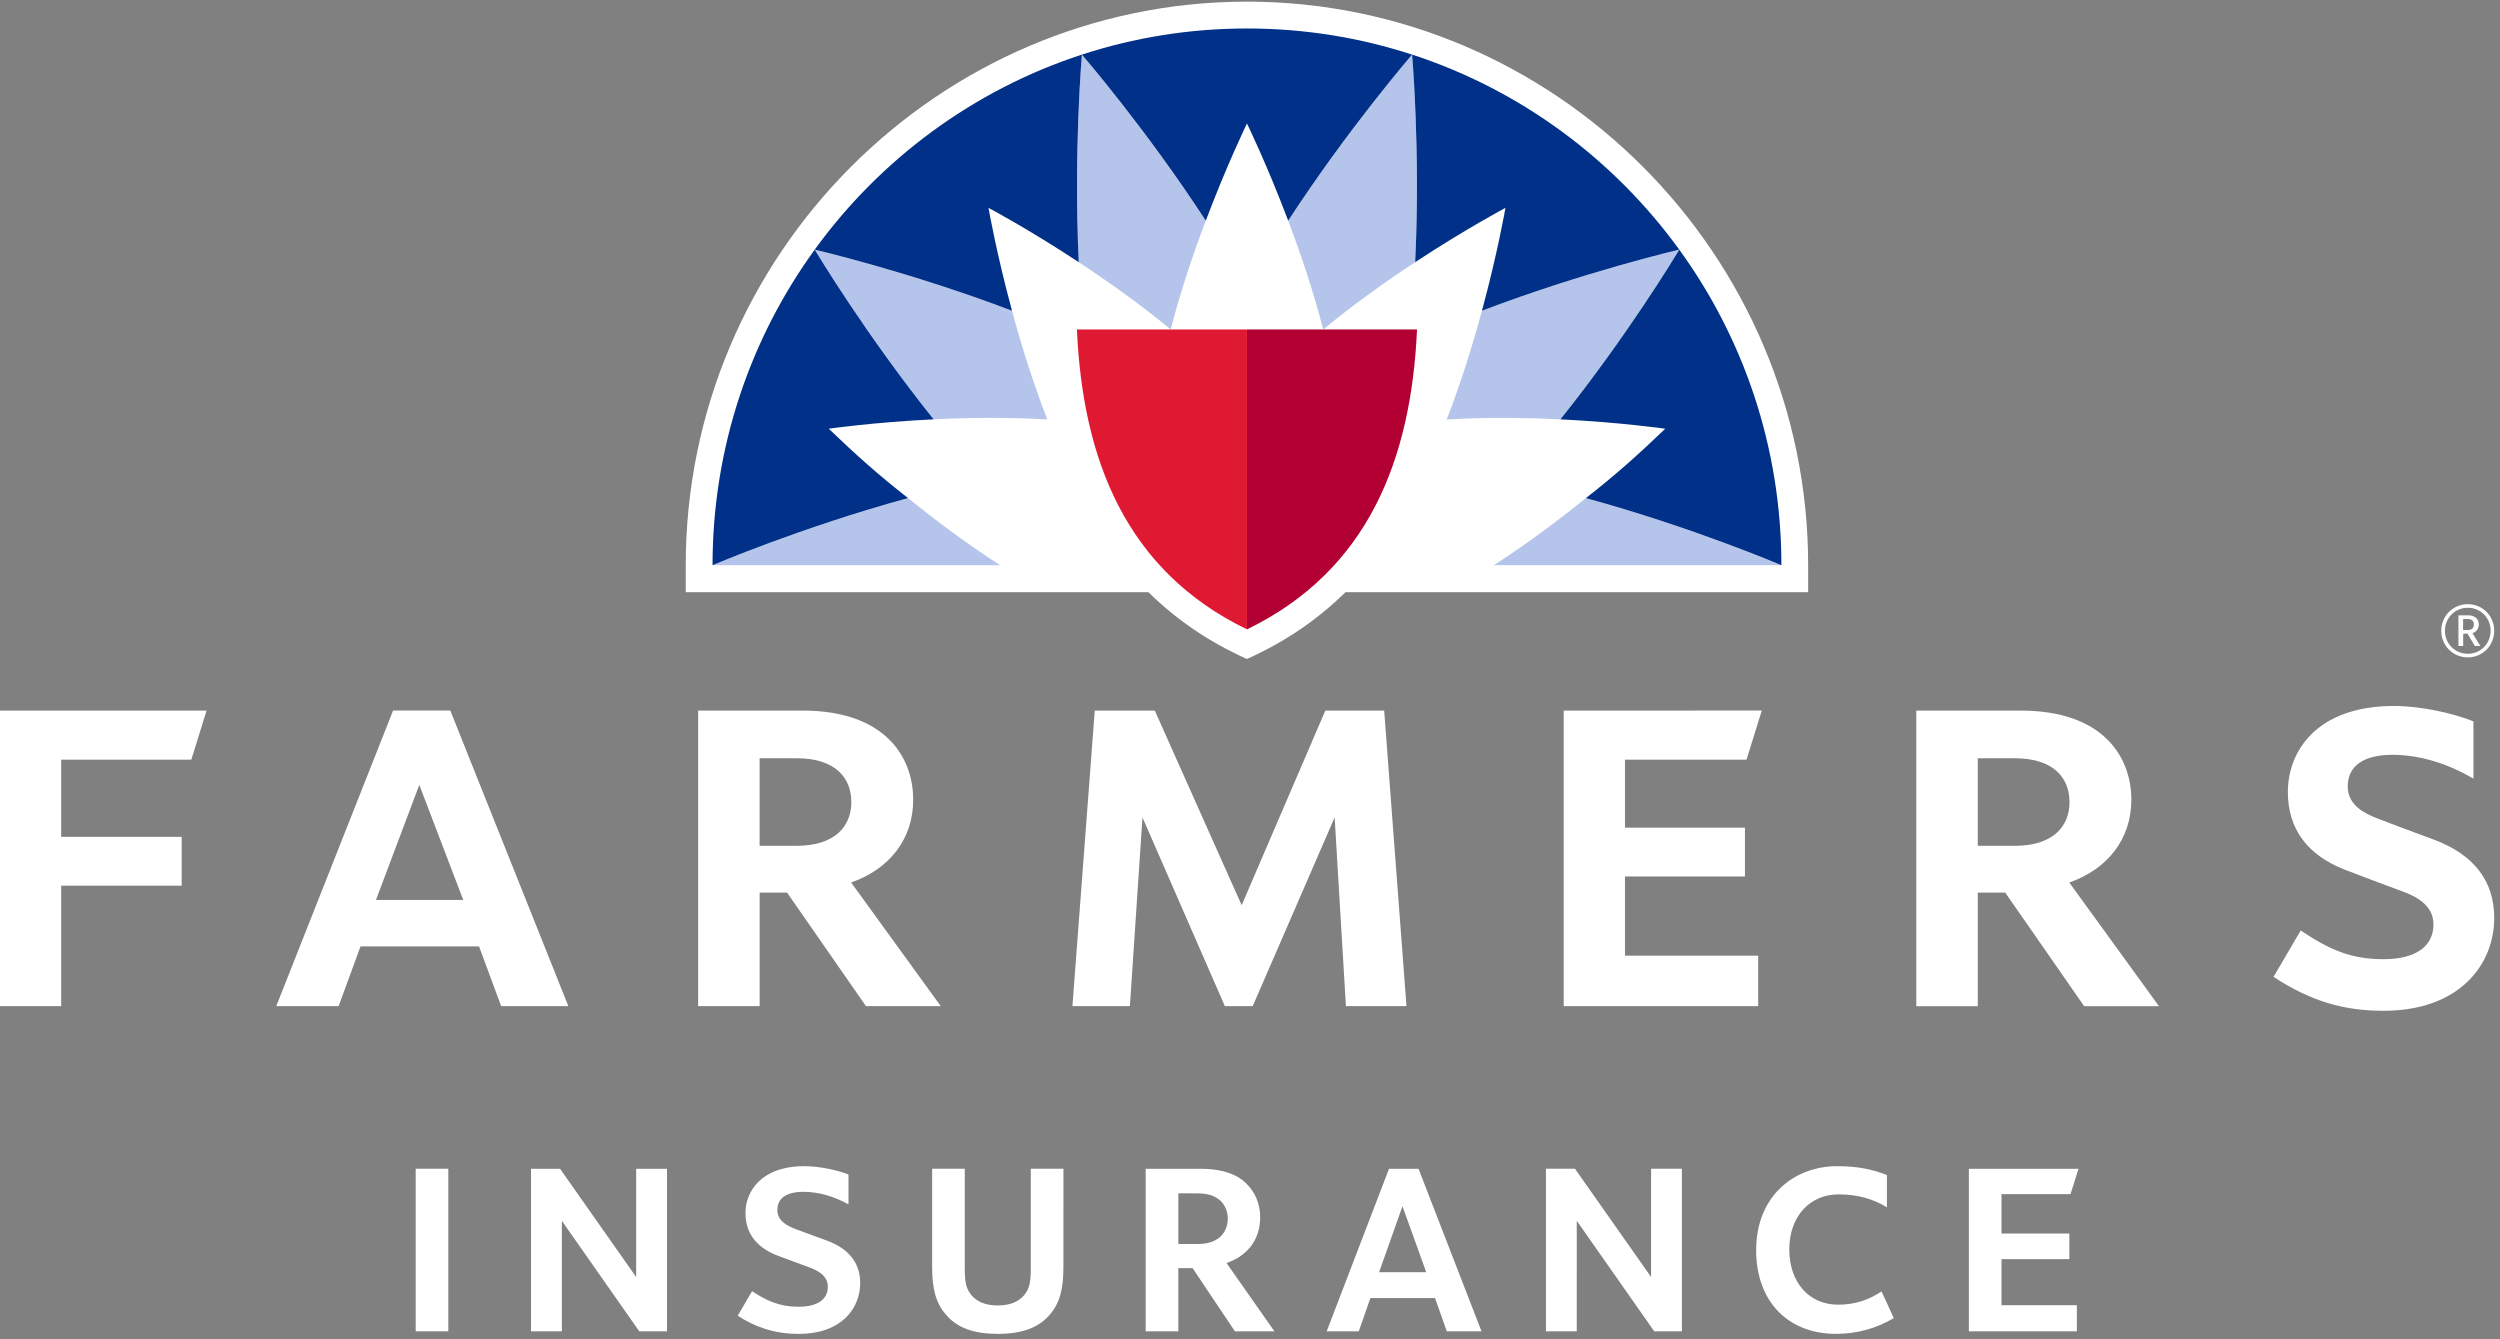
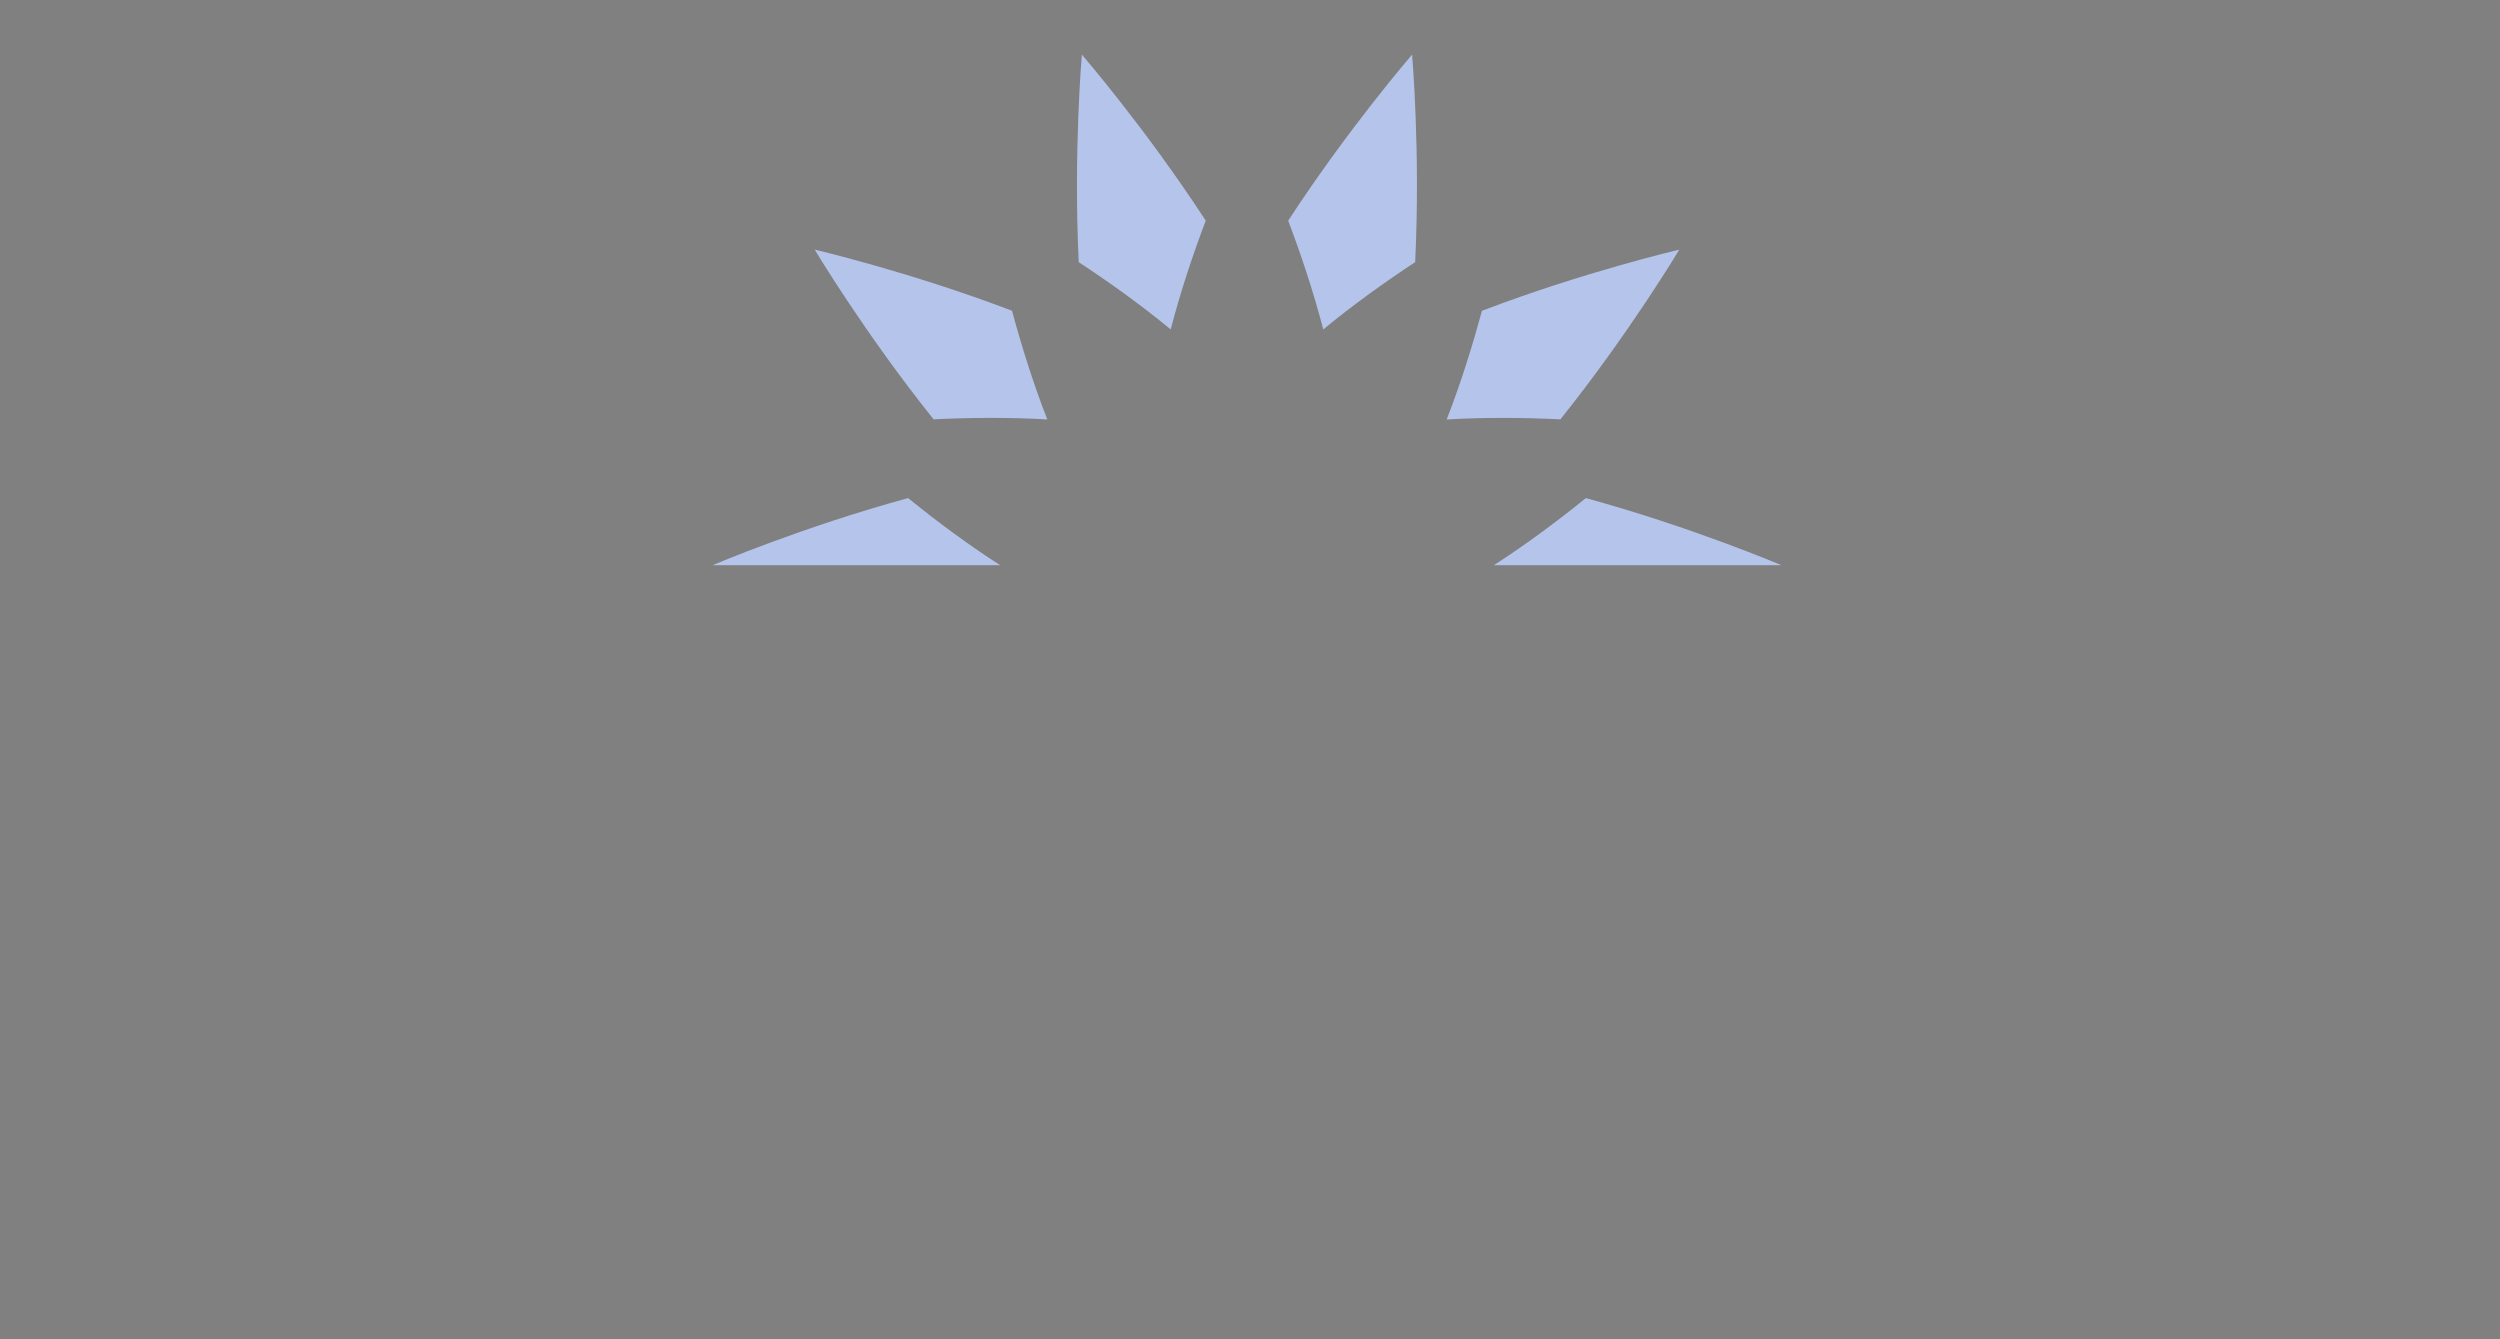
<svg xmlns="http://www.w3.org/2000/svg" fill="none" height="60" viewBox="0 0 112 60" width="112">
  <rect x="0" y="0" width="112" height="60" fill="#808080" stroke="none" />
  <g clip-rule="evenodd" fill-rule="evenodd">
-     <path d="m30.721 25.329c0-13.926 11.342-25.255 25.142-25.255 13.799 0 25.142 11.329 25.142 25.255v1.203h-20.731c-1.222 1.204-2.671 2.211-4.411 2.991-1.74-.78-3.189-1.787-4.412-2.991h-20.73zm47.955 30.668c0-2.408 1.699-3.752 3.622-3.752.97 0 1.612.154 2.236.397v1.445c-.59-.36-1.279-.579-2.166-.579-1.277 0-2.208.975-2.208 2.466 0 1.49.897 2.476 2.184 2.476.767 0 1.408-.222 1.948-.597l.55 1.198c-.749.441-1.593.705-2.602.705-2.04 0-3.565-1.353-3.565-3.761zm9.529-3.636v7.283h4.838v-1.17h-3.376v-2.064h3.04v-1.147h-3.04v-1.765h3.092l.358-1.137zm-59.565 7.283-3.469-4.951v4.951h-1.381v-7.283h1.301l3.409 4.85v-4.85h1.381v7.283zm34.191-5.605-1.048 2.956h2.112zm3.541 5.605h-1.555l-.528-1.49h-2.896l-.52 1.49h-1.438l2.793-7.283h1.322zm-12.945-2.833 1.898 2.833h1.769l-2.147-3.062c.893-.297 1.508-1.008 1.508-2.041 0-.745-.337-1.32-.812-1.687-.453-.344-1.114-.493-1.857-.493h-2.46v7.283h1.462v-2.833zm.198-3.348c.407 0 .685.068.94.24.255.172.441.505.441.895 0 .389-.186.722-.441.893-.256.172-.533.241-.952.241h-.823v-2.27zm-5.983-1.103h-1.462v4.473c0 .631-.07.918-.302 1.194-.244.286-.626.458-1.183.458-.546 0-.928-.172-1.172-.458-.232-.275-.301-.562-.301-1.194v-4.473h-1.462v4.405c0 .975.162 1.639.661 2.178.487.551 1.218.814 2.285.814 1.08 0 1.798-.274 2.285-.814.499-.549.65-1.215.65-2.189zm-11.6-.115c-1.972 0-2.645 1.16-2.645 2.1 0 1.066.685 1.617 1.427 1.903.094.038.359.134.64.237.307.112.636.231.787.291l.013.005c.294.116.823.324.823.867 0 .55-.441.894-1.311.894-.871 0-1.444-.276-2.083-.698l-.643 1.099c.749.489 1.613.815 2.726.815 2.007 0 2.761-1.226 2.761-2.27 0-.815-.407-1.514-1.508-1.915-.096-.037-.342-.127-.606-.223l-.001-0-.002-.001-0-0-.001-0c-.312-.114-.649-.236-.793-.292l-.043-.018c-.277-.117-.758-.319-.758-.83 0-.539.418-.815 1.172-.815.665 0 1.365.198 2.015.563v-1.341c-.475-.188-1.29-.37-1.969-.37zm34.597 2.447 3.471 4.951h1.239v-7.283h-1.38v4.85l-3.41-4.85h-1.301v7.283h1.38zm-52.016 4.951h1.462v-7.283h-1.462zm91.938-31.911h-.214v.492h.214c.165 0 .267-.078.267-.248.004-.165-.102-.243-.267-.243zm.312 1.21-.329-.553h-.193v.553h-.213v-1.375h.443c.251 0 .469.128.469.408 0 .285-.226.376-.283.389l.353.578zm-.316-1.714c-.576 0-1.024.455-1.024 1.029 0 .578.448 1.032 1.024 1.032.575 0 1.023-.454 1.023-1.032 0-.574-.448-1.029-1.023-1.029zm0 2.223c-.663 0-1.189-.525-1.189-1.19 0-.669.526-1.194 1.189-1.194.662 0 1.184.524 1.184 1.19 0 .669-.522 1.194-1.184 1.194zm-3.777 15.832c-1.766 0-3.24-.417-4.925-1.519l1.216-2.079c1.289.864 2.251 1.287 3.709 1.287 1.444 0 2.239-.574 2.239-1.559 0-.922-.891-1.293-1.404-1.484l-.244-.091c-.586-.218-1.577-.585-2.302-.867-1.71-.662-2.573-1.844-2.573-3.493 0-1.777 1.246-3.85 4.756-3.85 1.161 0 2.616.307 3.559.69v2.565c-1.056-.621-2.325-1.068-3.64-1.068-.911 0-1.993.273-1.993 1.417 0 .864.799 1.224 1.286 1.417.416.165 1.221.463 1.938.73l.001 0c.22.082.432.161.622.231 1.795.669 2.716 1.849 2.716 3.514 0 2.07-1.534 4.159-4.961 4.159zm-16.946-5.295 3.536 5.089h3.352l-4.018-5.54c1.721-.604 2.78-1.949 2.78-3.708 0-1.944-1.29-3.994-4.949-3.994h-4.685v13.242h2.755v-5.089zm2.88-4.056c0 1.075-.716 1.961-2.458 1.961h-1.651v-3.922h1.672c1.727 0 2.437.886 2.437 1.961zm-22.659-4.098v13.242h8.712v-2.261h-5.968v-3.549h5.374v-2.188h-5.374v-3.046h5.446l.683-2.199zm-9.758 13.242-.505-8.456-3.671 8.456h-1.247l-3.691-8.456-.564 8.456h-2.574l1-13.242h2.69l3.892 8.719 3.748-8.719h2.636l1 13.242zm-25.037-5.089 3.536 5.089h3.352l-4.017-5.54c1.721-.604 2.78-1.949 2.78-3.708 0-1.944-1.29-3.994-4.949-3.994h-4.685v13.242h2.755v-5.089zm2.88-4.056c0 1.075-.716 1.961-2.458 1.961h-1.651v-3.922h1.672c1.727 0 2.437.886 2.437 1.961zm-16.68 6.467.993 2.677h3.01l-5.289-13.242h-2.564l-5.234 13.242h2.795l.98-2.677zm-2.675-7.235 1.969 5.155h-3.911zm-18.787-3.329v13.242h2.743v-5.397h5.399v-2.187h-5.399v-3.458h5.83l.683-2.199z" fill="#fff" />
    <path d="m44.807 25.322c-1.499-.963-2.922-2.034-4.127-3.007-4.775 1.305-8.758 3.007-8.758 3.007zm34.999 0s-3.982-1.702-8.759-3.007c-1.204.973-2.627 2.044-4.124 3.007zm-32.887-6.529c-.65-1.667-1.176-3.373-1.58-4.871-4.591-1.748-8.84-2.739-8.84-2.739-.001.001 2.228 3.731 5.325 7.603 1.542-.075 3.319-.1 5.095.006zm17.891 0c1.776-.106 3.554-.081 5.096-.006 3.098-3.872 5.326-7.603 5.326-7.603 0 0-4.252.99-8.84 2.739-.407 1.498-.93 3.204-1.581 4.871zm-5.528-4.035c1.375-1.134 2.826-2.165 4.118-3.013.24-4.965-.138-9.299-.138-9.299s-2.858 3.306-5.551 7.44c.55 1.448 1.122 3.141 1.571 4.872zm-10.814-12.312s2.858 3.306 5.55 7.44c-.55 1.448-1.122 3.141-1.571 4.872-1.375-1.134-2.828-2.165-4.12-3.013-.238-4.965.141-9.299.141-9.299z" fill="#b4c4ea" />
-     <path d="m55.864 28.196c5.422-2.632 7.356-7.6 7.619-13.436h-7.619z" fill="#b30032" />
-     <path d="m55.864 28.196c-5.423-2.632-7.357-7.6-7.619-13.436h7.619z" fill="#e01933" />
-     <path d="m48.469 2.446s2.858 3.306 5.55 7.44c.955-2.527 1.845-4.354 1.845-4.354s.892 1.826 1.847 4.354c2.692-4.134 5.551-7.44 5.551-7.44s.378 4.334.138 9.299c2.27-1.492 4.044-2.433 4.044-2.433s-.342 1.986-1.053 4.61c4.588-1.748 8.84-2.739 8.84-2.739-2.942-4.055-7.116-7.155-11.969-8.737-2.331-.759-4.817-1.17-7.397-1.17-2.581 0-5.067.411-7.396 1.17zm0 0s-.379 4.334-.141 9.299c-2.267-1.492-4.043-2.433-4.043-2.433s.342 1.986 1.054 4.61c-4.591-1.748-8.84-2.739-8.84-2.739 2.94-4.055 7.116-7.155 11.97-8.737zm26.763 8.739c2.877 3.966 4.573 8.851 4.575 14.137 0 0-3.982-1.702-8.759-3.007 1.295-1.011 2.319-1.92 3.556-3.108 0 0-1.989-.287-4.698-.42 3.001-3.75 5.182-7.363 5.319-7.59zm-43.31 14.137c.001-5.286 1.699-10.171 4.577-14.137 0 0.0.001.002.003.004.086.143 2.285 3.799 5.323 7.597-2.708.133-4.698.42-4.698.42 1.237 1.188 2.259 2.098 3.554 3.108-4.775 1.305-8.758 3.007-8.758 3.007z" fill="#003087" />
  </g>
</svg>